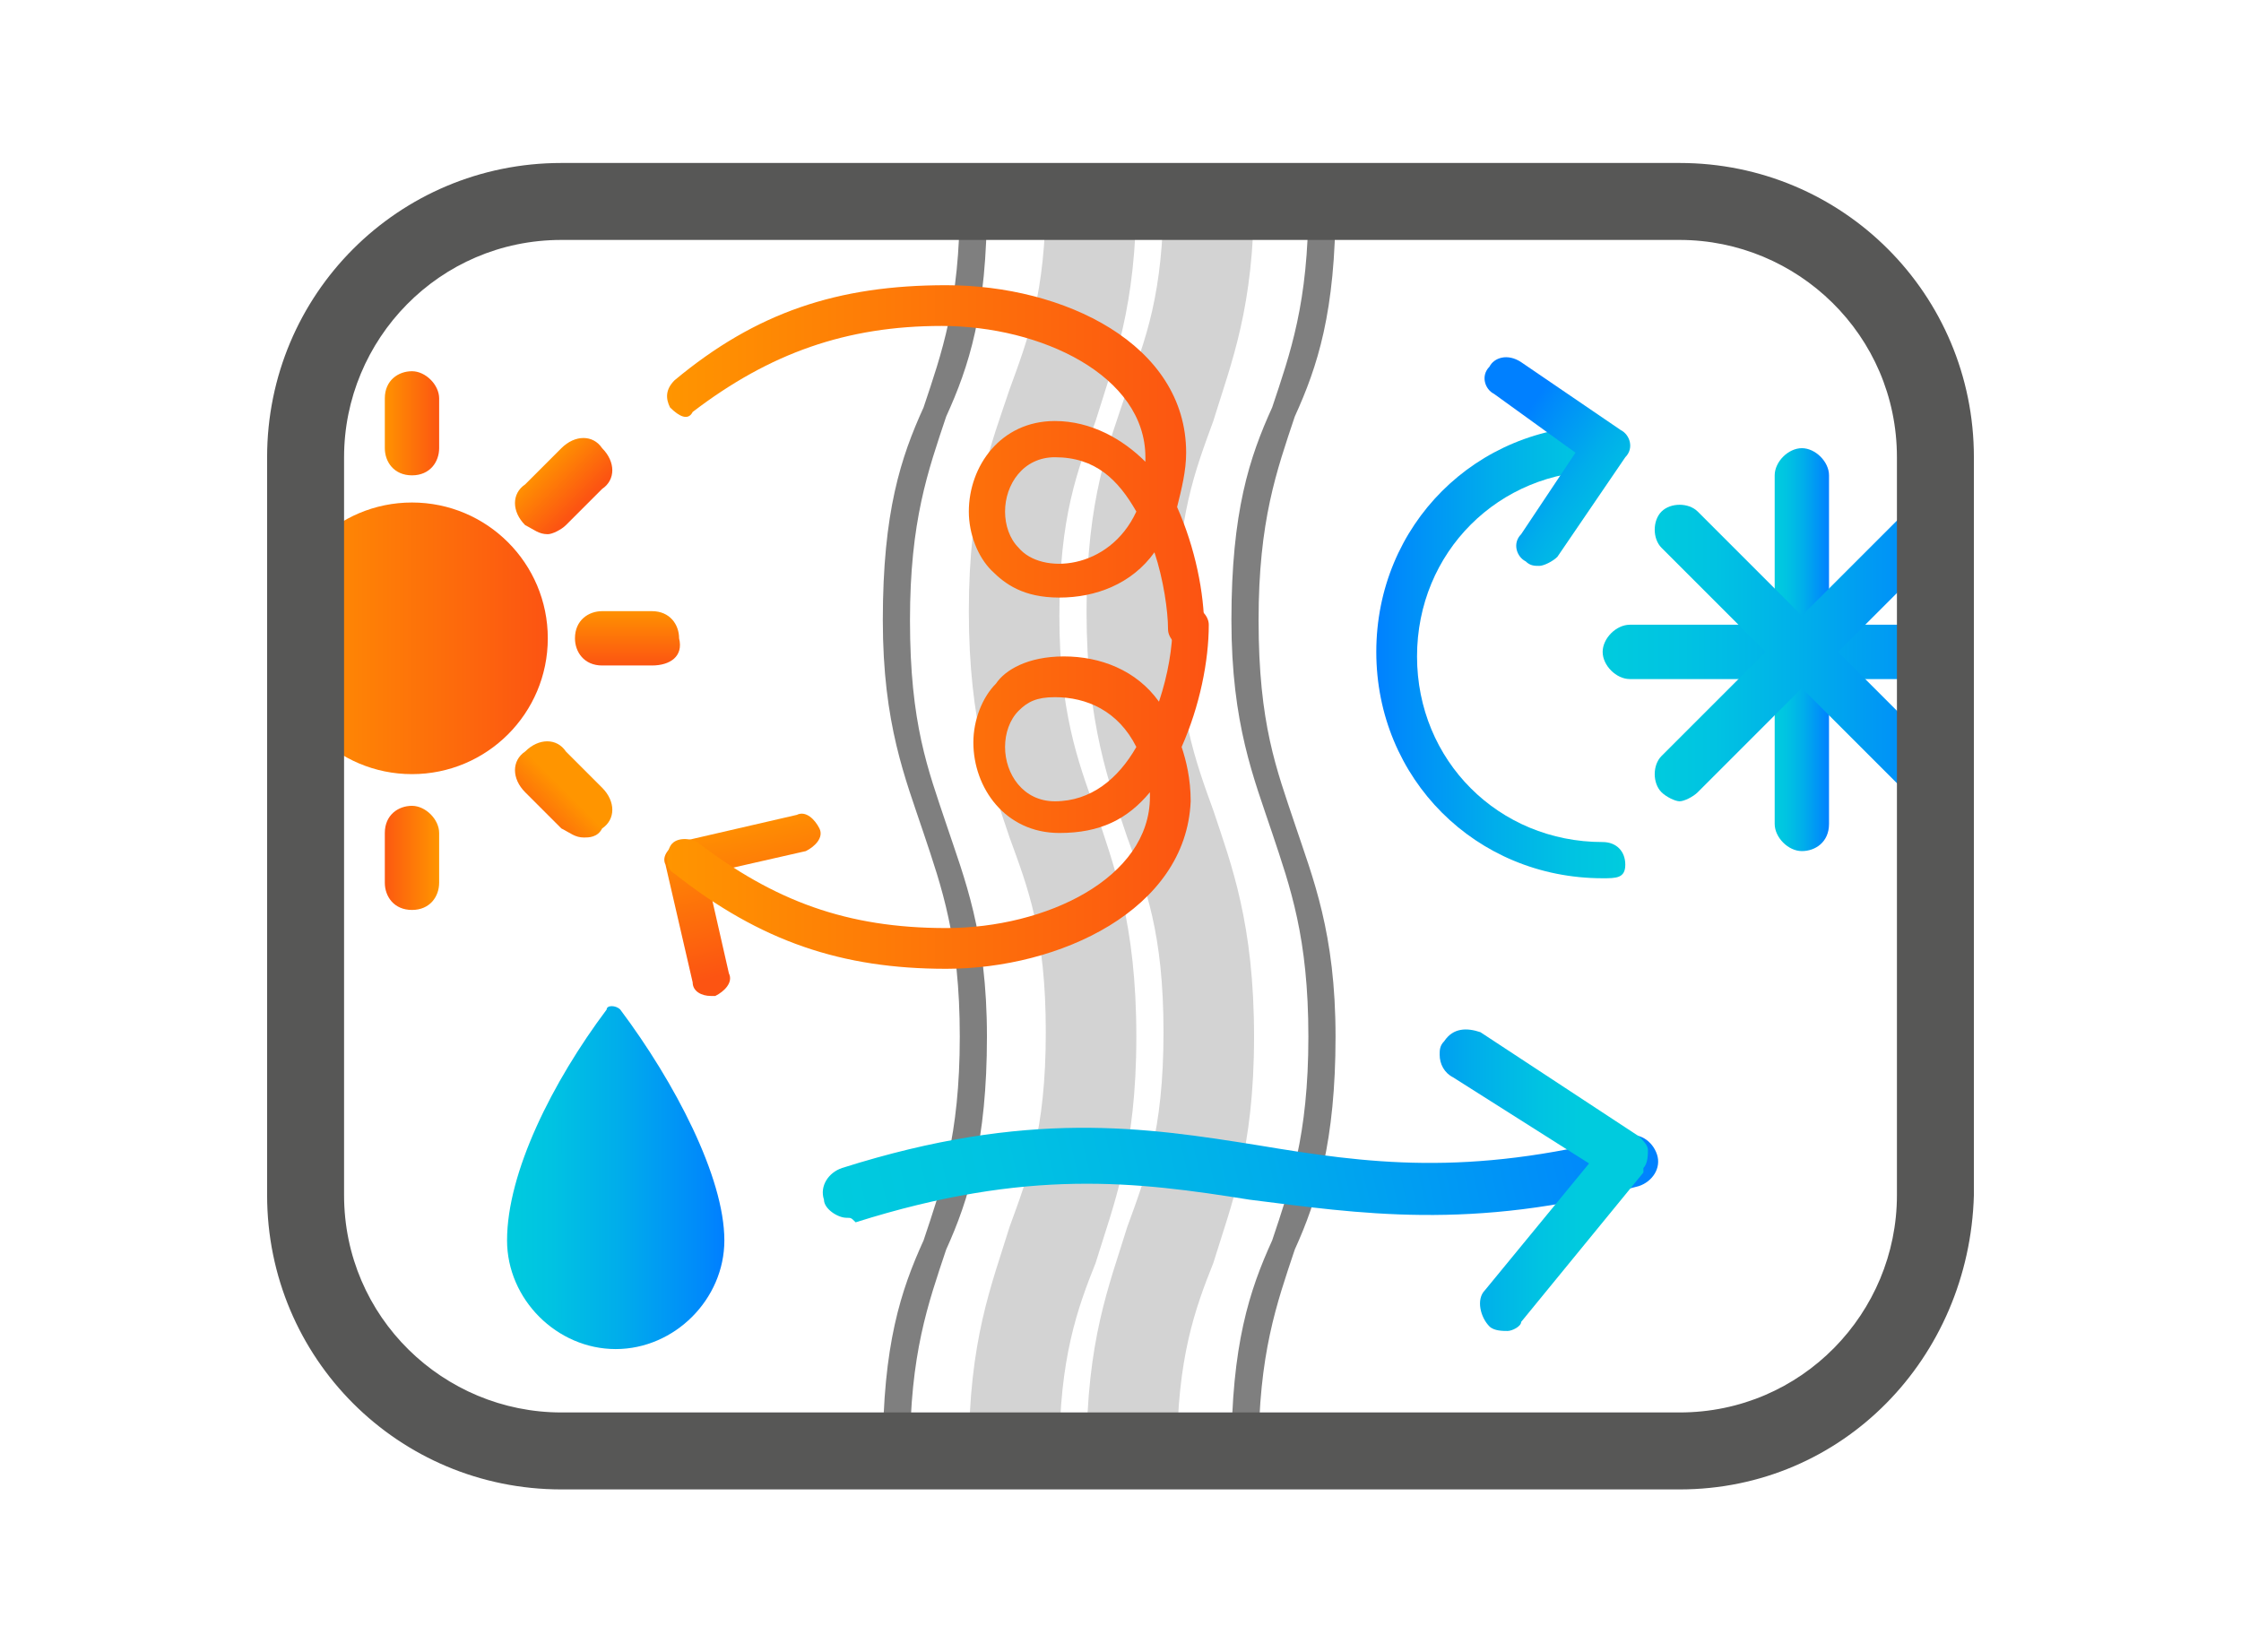
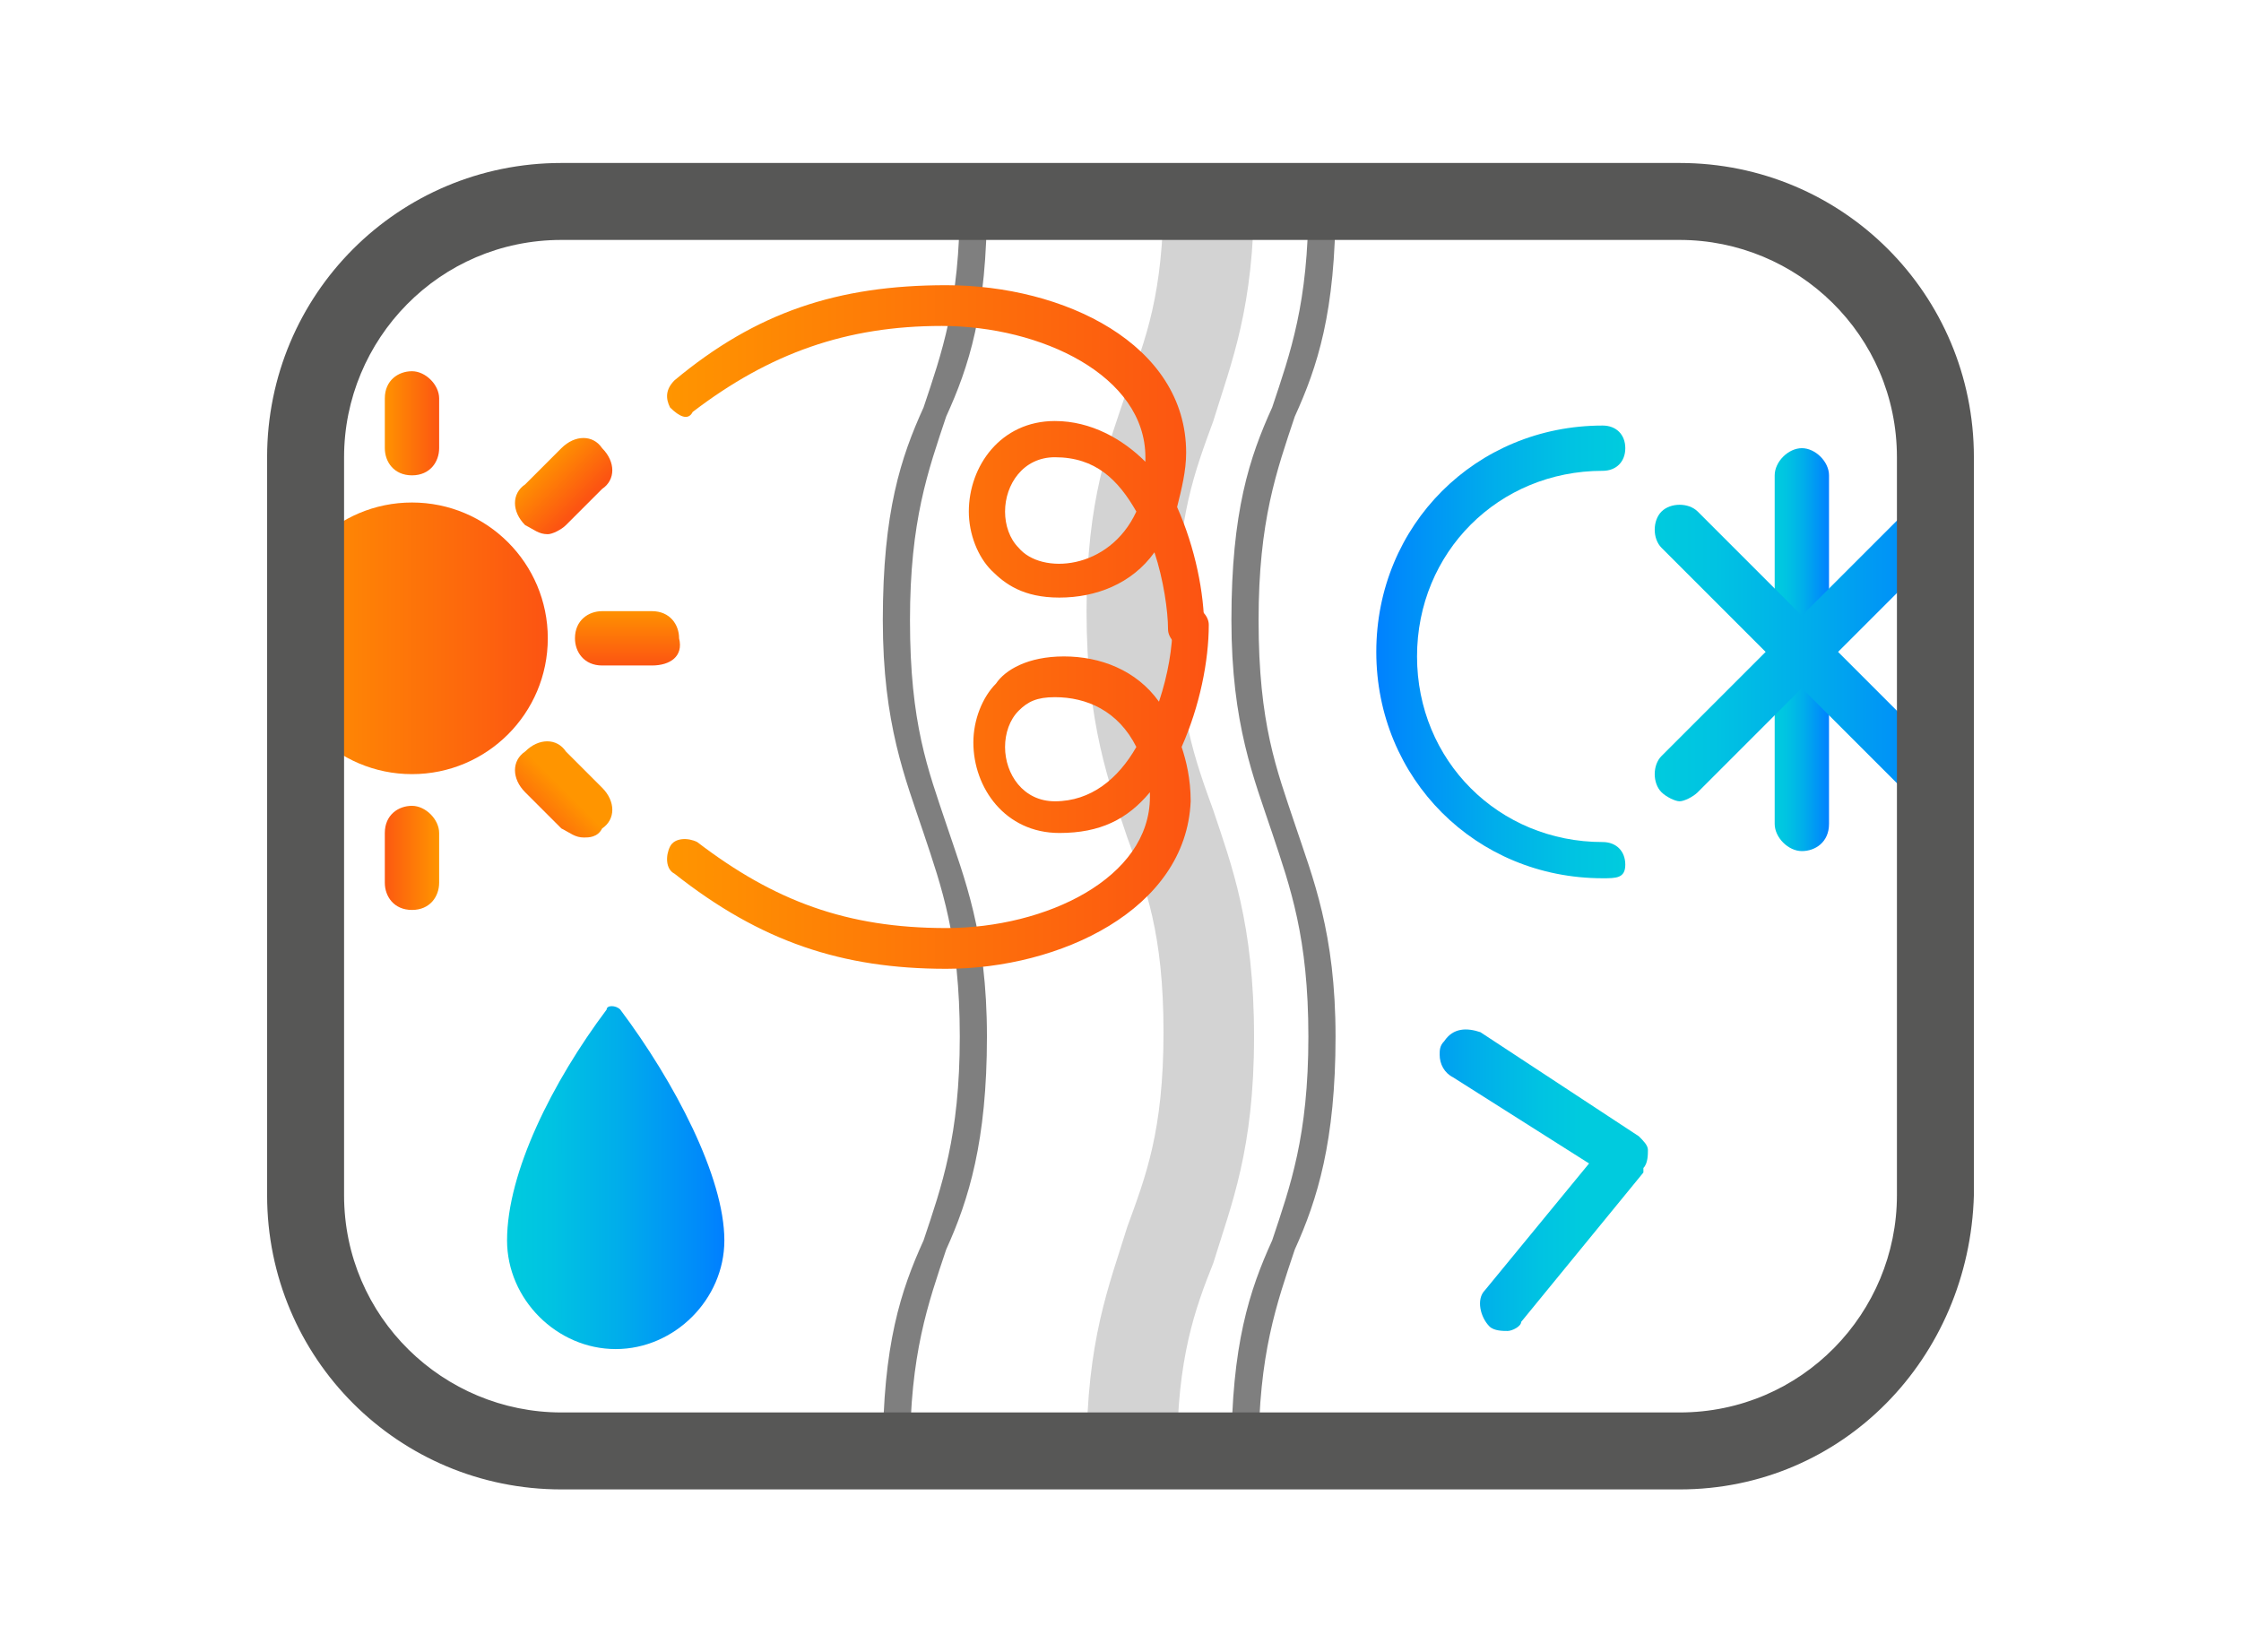
<svg xmlns="http://www.w3.org/2000/svg" xmlns:xlink="http://www.w3.org/1999/xlink" version="1.1" id="Слой_1" x="0px" y="0px" viewBox="0 0 49.5 36.5" style="enable-background:new 0 0 49.5 36.5;" xml:space="preserve">
  <style type="text/css">
	.st0{fill:#7F7F7F;}
	.st1{fill:#D3D3D3;}
	.st2{clip-path:url(#SVGID_00000055697719251597542260000016279245606379078315_);}
	.st3{fill:url(#SVGID_00000181084916196918135300000001994587367376692876_);}
	.st4{fill:url(#SVGID_00000061429971035754171880000014027535755732487825_);}
	.st5{fill:url(#SVGID_00000135692150843485123680000004153435528916304287_);}
	.st6{fill:url(#SVGID_00000000919267671501019230000000587111422013050794_);}
	.st7{fill:url(#SVGID_00000166652984932723723210000004221592738554155705_);}
	.st8{fill:url(#SVGID_00000083768864682389343000000001110620407288811648_);}
	.st9{fill:url(#SVGID_00000122689583056303205340000002523323599662611901_);}
	.st10{fill:url(#SVGID_00000148621534642763428060000008735542674028896932_);}
	.st11{fill:url(#SVGID_00000149339417168186565750000002677880226168546727_);}
	.st12{fill:url(#SVGID_00000183961359125315774160000007509984032256207249_);}
	.st13{fill:url(#SVGID_00000096057208155909123110000014902570959464695187_);}
	.st14{fill:url(#SVGID_00000145739107313438407490000013266598280362257044_);}
	.st15{fill:url(#SVGID_00000057858487476863701770000005399413045831285640_);}
	.st16{fill:#575756;}
	.st17{fill:url(#SVGID_00000080207396705255106040000010585006074170604161_);}
	.st18{fill:url(#SVGID_00000164480444816536483820000008000349191841751947_);}
	.st19{fill:url(#SVGID_00000085972951580181279090000003395251226923917722_);}
	.st20{fill:url(#SVGID_00000047750690023530175720000006743693091676808102_);}
	.st21{fill:url(#SVGID_00000111192157496829934930000006609855205798549439_);}
	.st22{fill:url(#SVGID_00000113324596811206997170000010939881493225205924_);}
	.st23{fill:url(#SVGID_00000132068217866754244960000010444119471179748774_);}
	.st24{fill:url(#SVGID_00000062913225461413459340000008982910384163183533_);}
</style>
  <g>
    <g>
      <path class="st0" d="M19.8,32.4c-0.2,0-0.3-0.1-0.3-0.3c0-2.4,0.4-3.6,0.9-4.7c0.4-1.2,0.8-2.3,0.8-4.5s-0.4-3.3-0.8-4.5    c-0.4-1.2-0.9-2.4-0.9-4.7c0-2.4,0.4-3.6,0.9-4.7c0.4-1.2,0.8-2.3,0.8-4.5c0-0.2,0.1-0.3,0.3-0.3c0.2,0,0.3,0.1,0.3,0.3    c0,2.4-0.4,3.6-0.9,4.7c-0.4,1.2-0.8,2.3-0.8,4.5c0,2.3,0.4,3.3,0.8,4.5c0.4,1.2,0.9,2.4,0.9,4.7s-0.4,3.6-0.9,4.7    c-0.4,1.2-0.8,2.3-0.8,4.5C20.2,32.3,20,32.4,19.8,32.4z" />
    </g>
    <g>
-       <path class="st1" d="M23.4,32.1h-2c0-2.5,0.5-3.7,0.9-5c0.4-1.1,0.8-2.1,0.8-4.3s-0.4-3.2-0.8-4.3c-0.4-1.2-0.9-2.5-0.9-5    c0-2.5,0.5-3.7,0.9-4.9c0.4-1.1,0.8-2.1,0.8-4.3h2c0,2.5-0.5,3.7-0.9,5c-0.4,1.1-0.8,2.1-0.8,4.3c0,2.1,0.4,3.2,0.8,4.3    c0.4,1.2,0.9,2.5,0.9,5s-0.5,3.7-0.9,5C23.8,28.9,23.4,30,23.4,32.1z" />
-     </g>
+       </g>
    <g>
      <path class="st1" d="M26,32.1h-2c0-2.5,0.5-3.7,0.9-5c0.4-1.1,0.8-2.1,0.8-4.3s-0.4-3.2-0.8-4.3c-0.4-1.2-0.9-2.5-0.9-5    c0-2.5,0.5-3.7,0.9-4.9c0.4-1.1,0.8-2.1,0.8-4.3h2c0,2.5-0.5,3.7-0.9,5c-0.4,1.1-0.8,2.1-0.8,4.3c0,2.1,0.4,3.2,0.8,4.3    c0.4,1.2,0.9,2.5,0.9,5s-0.5,3.7-0.9,5C26.4,28.9,26,30,26,32.1z" />
    </g>
    <g>
      <path class="st0" d="M27.5,32.4c-0.2,0-0.3-0.1-0.3-0.3c0-2.4,0.4-3.6,0.9-4.7c0.4-1.2,0.8-2.3,0.8-4.5s-0.4-3.3-0.8-4.5    c-0.4-1.2-0.9-2.4-0.9-4.7c0-2.4,0.4-3.6,0.9-4.7c0.4-1.2,0.8-2.3,0.8-4.5c0-0.2,0.1-0.3,0.3-0.3c0.2,0,0.3,0.1,0.3,0.3    c0,2.4-0.4,3.6-0.9,4.7c-0.4,1.2-0.8,2.3-0.8,4.5c0,2.3,0.4,3.3,0.8,4.5c0.4,1.2,0.9,2.4,0.9,4.7s-0.4,3.6-0.9,4.7    c-0.4,1.2-0.8,2.3-0.8,4.5C27.9,32.3,27.7,32.4,27.5,32.4z" />
    </g>
    <g>
      <defs>
        <path id="SVGID_1_" d="M35.7,32.1H13.8c-3.9,0-7-3.1-7-7V11.5c0-3.9,3.1-7,7-7h21.9c3.9,0,7,3.1,7,7V25     C42.7,28.9,39.6,32.1,35.7,32.1z" />
      </defs>
      <clipPath id="SVGID_00000026866159751811022650000008918207889477246882_">
        <use xlink:href="#SVGID_1_" style="overflow:visible;" />
      </clipPath>
      <g style="clip-path:url(#SVGID_00000026866159751811022650000008918207889477246882_);">
        <g>
          <g>
            <linearGradient id="SVGID_00000173126148918770958670000017378563713080778383_" gradientUnits="userSpaceOnUse" x1="39.24" y1="14.402" x2="40.395" y2="14.402">
              <stop offset="0" style="stop-color:#00CBDE" />
              <stop offset="0.204" style="stop-color:#00C3E2" />
              <stop offset="0.523" style="stop-color:#00ADEB" />
              <stop offset="0.915" style="stop-color:#0089FB" />
              <stop offset="1" style="stop-color:#0080FF" />
            </linearGradient>
            <path style="fill:url(#SVGID_00000173126148918770958670000017378563713080778383_);" d="M39.8,18.8c-0.3,0-0.6-0.3-0.6-0.6       v-7.7c0-0.3,0.3-0.6,0.6-0.6c0.3,0,0.6,0.3,0.6,0.6v7.7C40.4,18.6,40.1,18.8,39.8,18.8z" />
          </g>
          <g>
            <linearGradient id="SVGID_00000113354735953257742130000015463857862518412980_" gradientUnits="userSpaceOnUse" x1="35.392" y1="14.402" x2="44.243" y2="14.402">
              <stop offset="0" style="stop-color:#00CBDE" />
              <stop offset="0.204" style="stop-color:#00C3E2" />
              <stop offset="0.523" style="stop-color:#00ADEB" />
              <stop offset="0.915" style="stop-color:#0089FB" />
              <stop offset="1" style="stop-color:#0080FF" />
            </linearGradient>
-             <path style="fill:url(#SVGID_00000113354735953257742130000015463857862518412980_);" d="M43.7,15H36c-0.3,0-0.6-0.3-0.6-0.6       s0.3-0.6,0.6-0.6h7.7c0.3,0,0.6,0.3,0.6,0.6S44,15,43.7,15z" />
          </g>
          <g>
            <linearGradient id="SVGID_00000070802563120281524000000011448059141614361790_" gradientUnits="userSpaceOnUse" x1="36.519" y1="14.403" x2="43.116" y2="14.403">
              <stop offset="0" style="stop-color:#00CBDE" />
              <stop offset="0.204" style="stop-color:#00C3E2" />
              <stop offset="0.523" style="stop-color:#00ADEB" />
              <stop offset="0.915" style="stop-color:#0089FB" />
              <stop offset="1" style="stop-color:#0080FF" />
            </linearGradient>
            <path style="fill:url(#SVGID_00000070802563120281524000000011448059141614361790_);" d="M37.1,17.7c-0.1,0-0.3-0.1-0.4-0.2       c-0.2-0.2-0.2-0.6,0-0.8l5.4-5.4c0.2-0.2,0.6-0.2,0.8,0c0.2,0.2,0.2,0.6,0,0.8l-5.4,5.4C37.4,17.6,37.2,17.7,37.1,17.7z" />
          </g>
          <g>
            <linearGradient id="SVGID_00000072961194801571810300000001074717074647700645_" gradientUnits="userSpaceOnUse" x1="36.519" y1="14.403" x2="43.116" y2="14.403">
              <stop offset="0" style="stop-color:#00CBDE" />
              <stop offset="0.204" style="stop-color:#00C3E2" />
              <stop offset="0.523" style="stop-color:#00ADEB" />
              <stop offset="0.915" style="stop-color:#0089FB" />
              <stop offset="1" style="stop-color:#0080FF" />
            </linearGradient>
            <path style="fill:url(#SVGID_00000072961194801571810300000001074717074647700645_);" d="M42.5,17.7c-0.1,0-0.3-0.1-0.4-0.2       l-5.4-5.4c-0.2-0.2-0.2-0.6,0-0.8c0.2-0.2,0.6-0.2,0.8,0l5.4,5.4c0.2,0.2,0.2,0.6,0,0.8C42.8,17.6,42.7,17.7,42.5,17.7z" />
          </g>
        </g>
        <g>
          <linearGradient id="SVGID_00000068657702583762111860000002176314507553208199_" gradientUnits="userSpaceOnUse" x1="6.123" y1="14.097" x2="12.071" y2="14.097">
            <stop offset="0" style="stop-color:#FF9500" />
            <stop offset="1" style="stop-color:#FC5412" />
          </linearGradient>
          <circle style="fill:url(#SVGID_00000068657702583762111860000002176314507553208199_);" cx="9.1" cy="14.1" r="3" />
          <g>
            <linearGradient id="SVGID_00000009561624438975233670000007393528385368863142_" gradientUnits="userSpaceOnUse" x1="8.454" y1="9.322" x2="9.739" y2="9.322">
              <stop offset="0" style="stop-color:#FF9500" />
              <stop offset="1" style="stop-color:#FC5412" />
            </linearGradient>
            <path style="fill:url(#SVGID_00000009561624438975233670000007393528385368863142_);" d="M9.1,10.5c-0.4,0-0.6-0.3-0.6-0.6V8.8       c0-0.4,0.3-0.6,0.6-0.6s0.6,0.3,0.6,0.6v1.1C9.7,10.2,9.5,10.5,9.1,10.5z" />
          </g>
          <g>
            <linearGradient id="SVGID_00000090284993579971134780000011172793051625155204_" gradientUnits="userSpaceOnUse" x1="-2700.525" y1="1774.209" x2="-2699.239" y2="1774.209" gradientTransform="matrix(0.707 -0.707 0.707 0.707 660.27 -3152.939)">
              <stop offset="0" style="stop-color:#FF9500" />
              <stop offset="1" style="stop-color:#FC5412" />
            </linearGradient>
            <path style="fill:url(#SVGID_00000090284993579971134780000011172793051625155204_);" d="M6.1,11.8c-0.2,0-0.3-0.1-0.5-0.2       l-0.8-0.8c-0.3-0.3-0.3-0.7,0-0.9c0.3-0.3,0.7-0.3,0.9,0l0.8,0.8c0.3,0.3,0.3,0.7,0,0.9C6.4,11.7,6.3,11.8,6.1,11.8z" />
          </g>
          <g>
            <linearGradient id="SVGID_00000082338626780048226110000014528522135046227589_" gradientUnits="userSpaceOnUse" x1="-5864.025" y1="1106.635" x2="-5862.74" y2="1106.635" gradientTransform="matrix(4.489700e-11 -1 1 4.489700e-11 -1102.313 -5849.286)">
              <stop offset="0" style="stop-color:#FF9500" />
              <stop offset="1" style="stop-color:#FC5412" />
            </linearGradient>
            <path style="fill:url(#SVGID_00000082338626780048226110000014528522135046227589_);" d="M4.9,14.7H3.8c-0.4,0-0.6-0.3-0.6-0.6       c0-0.4,0.3-0.6,0.6-0.6h1.1c0.4,0,0.6,0.3,0.6,0.6C5.5,14.5,5.2,14.7,4.9,14.7z" />
          </g>
          <g>
            <linearGradient id="SVGID_00000094620367133133483800000008987695408208284288_" gradientUnits="userSpaceOnUse" x1="-7628.912" y1="-1602.344" x2="-7627.627" y2="-1602.344" gradientTransform="matrix(-0.707 -0.707 0.707 -0.707 -4255.253 -6509.556)">
              <stop offset="0" style="stop-color:#FF9500" />
              <stop offset="1" style="stop-color:#FC5412" />
            </linearGradient>
            <path style="fill:url(#SVGID_00000094620367133133483800000008987695408208284288_);" d="M5.3,18.5c-0.2,0-0.3-0.1-0.5-0.2       c-0.3-0.3-0.3-0.7,0-0.9l0.8-0.8c0.3-0.3,0.7-0.3,0.9,0c0.3,0.3,0.3,0.7,0,0.9l-0.8,0.8C5.7,18.5,5.5,18.5,5.3,18.5z" />
          </g>
          <g>
            <linearGradient id="SVGID_00000003824335274790255920000018127670796391385528_" gradientUnits="userSpaceOnUse" x1="-6961.338" y1="-4765.844" x2="-6960.053" y2="-4765.844" gradientTransform="matrix(-1 0 0 -1 -6951.599 -4746.972)">
              <stop offset="0" style="stop-color:#FF9500" />
              <stop offset="1" style="stop-color:#FC5412" />
            </linearGradient>
            <path style="fill:url(#SVGID_00000003824335274790255920000018127670796391385528_);" d="M9.1,20.1c-0.4,0-0.6-0.3-0.6-0.6       v-1.1c0-0.4,0.3-0.6,0.6-0.6s0.6,0.3,0.6,0.6v1.1C9.7,19.8,9.5,20.1,9.1,20.1z" />
          </g>
          <g>
            <linearGradient id="SVGID_00000144313214237331921090000011415870644105144967_" gradientUnits="userSpaceOnUse" x1="-4252.36" y1="-6530.731" x2="-4251.074" y2="-6530.731" gradientTransform="matrix(-0.707 0.707 -0.707 -0.707 -7611.869 -1594.033)">
              <stop offset="0" style="stop-color:#FF9500" />
              <stop offset="1" style="stop-color:#FC5412" />
            </linearGradient>
            <path style="fill:url(#SVGID_00000144313214237331921090000011415870644105144967_);" d="M12.9,18.5c-0.2,0-0.3-0.1-0.5-0.2       l-0.8-0.8c-0.3-0.3-0.3-0.7,0-0.9c0.3-0.3,0.7-0.3,0.9,0l0.8,0.8c0.3,0.3,0.3,0.7,0,0.9C13.2,18.5,13,18.5,12.9,18.5z" />
          </g>
          <g>
            <linearGradient id="SVGID_00000004539102354540973340000013653810138788202426_" gradientUnits="userSpaceOnUse" x1="-1088.859" y1="-5863.158" x2="-1087.574" y2="-5863.158" gradientTransform="matrix(-4.489700e-11 1 -1 -4.489700e-11 -5849.286 1102.313)">
              <stop offset="0" style="stop-color:#FF9500" />
              <stop offset="1" style="stop-color:#FC5412" />
            </linearGradient>
            <path style="fill:url(#SVGID_00000004539102354540973340000013653810138788202426_);" d="M14.4,14.7h-1.1       c-0.4,0-0.6-0.3-0.6-0.6c0-0.4,0.3-0.6,0.6-0.6h1.1c0.4,0,0.6,0.3,0.6,0.6C15.1,14.5,14.8,14.7,14.4,14.7z" />
          </g>
          <g>
            <linearGradient id="SVGID_00000168808131895777882320000004062365966917389733_" gradientUnits="userSpaceOnUse" x1="676.028" y1="-3154.179" x2="677.313" y2="-3154.179" gradientTransform="matrix(0.707 0.707 -0.707 0.707 -2696.346 1762.583)">
              <stop offset="0" style="stop-color:#FF9500" />
              <stop offset="1" style="stop-color:#FC5412" />
            </linearGradient>
            <path style="fill:url(#SVGID_00000168808131895777882320000004062365966917389733_);" d="M12.1,11.8c-0.2,0-0.3-0.1-0.5-0.2       c-0.3-0.3-0.3-0.7,0-0.9l0.8-0.8c0.3-0.3,0.7-0.3,0.9,0c0.3,0.3,0.3,0.7,0,0.9l-0.8,0.8C12.4,11.7,12.2,11.8,12.1,11.8z" />
          </g>
        </g>
      </g>
    </g>
    <g>
      <path class="st16" d="M37.1,32.9H12.4c-3.6,0-6.5-2.9-6.5-6.5V10.1c0-3.6,2.9-6.5,6.5-6.5h24.7c3.6,0,6.5,2.9,6.5,6.5v16.3    C43.5,30,40.7,32.9,37.1,32.9z M12.4,5.3c-2.7,0-4.8,2.2-4.8,4.8v16.3c0,2.7,2.2,4.8,4.8,4.8h24.7c2.7,0,4.8-2.2,4.8-4.8V10.1    c0-2.7-2.2-4.8-4.8-4.8H12.4z" />
    </g>
    <linearGradient id="SVGID_00000151545466144212122770000014037721226532509856_" gradientUnits="userSpaceOnUse" x1="11.193" y1="26.07" x2="15.948" y2="26.07">
      <stop offset="0" style="stop-color:#00CBDE" />
      <stop offset="0.204" style="stop-color:#00C3E2" />
      <stop offset="0.523" style="stop-color:#00ADEB" />
      <stop offset="0.915" style="stop-color:#0089FB" />
      <stop offset="1" style="stop-color:#0080FF" />
    </linearGradient>
    <path style="fill:url(#SVGID_00000151545466144212122770000014037721226532509856_);" d="M13.7,22.3c-0.1-0.1-0.3-0.1-0.3,0   c-1.2,1.6-2.2,3.6-2.2,5.1c0,0,0,0,0,0c0,1.3,1.1,2.4,2.4,2.4c1.3,0,2.4-1.1,2.4-2.4c0,0,0,0,0,0C16,26,14.9,23.9,13.7,22.3z" />
    <g>
      <g>
        <linearGradient id="SVGID_00000052794127089805612230000002205460414555978122_" gradientUnits="userSpaceOnUse" x1="-6951.928" y1="-4750.07" x2="-6946.452" y2="-4750.07" gradientTransform="matrix(-1 0 0 -1 -6916.053 -4735.645)">
          <stop offset="0" style="stop-color:#00CBDE" />
          <stop offset="0.204" style="stop-color:#00C3E2" />
          <stop offset="0.523" style="stop-color:#00ADEB" />
          <stop offset="0.915" style="stop-color:#0089FB" />
          <stop offset="1" style="stop-color:#0080FF" />
        </linearGradient>
        <path style="fill:url(#SVGID_00000052794127089805612230000002205460414555978122_);" d="M35.4,19.4c-2.8,0-5-2.2-5-5s2.2-5,5-5     c0.3,0,0.5,0.2,0.5,0.5s-0.2,0.5-0.5,0.5c-2.3,0-4.1,1.8-4.1,4.1s1.8,4.1,4.1,4.1c0.3,0,0.5,0.2,0.5,0.5S35.7,19.4,35.4,19.4z" />
      </g>
      <g>
        <linearGradient id="SVGID_00000024681593044935119670000001930115713696110002_" gradientUnits="userSpaceOnUse" x1="-7704.135" y1="-2378.833" x2="-7700.552" y2="-2378.833" gradientTransform="matrix(-0.826 -0.564 0.564 -0.826 -4986.472 -6297.22)">
          <stop offset="0" style="stop-color:#00CBDE" />
          <stop offset="0.204" style="stop-color:#00C3E2" />
          <stop offset="0.523" style="stop-color:#00ADEB" />
          <stop offset="0.915" style="stop-color:#0089FB" />
          <stop offset="1" style="stop-color:#0080FF" />
        </linearGradient>
-         <path style="fill:url(#SVGID_00000024681593044935119670000001930115713696110002_);" d="M34,12.5c-0.1,0-0.2,0-0.3-0.1     c-0.2-0.1-0.3-0.4-0.1-0.6l1.2-1.8L33,8.7c-0.2-0.1-0.3-0.4-0.1-0.6C33,7.9,33.3,7.8,33.6,8l2.2,1.5c0.2,0.1,0.3,0.4,0.1,0.6     l-1.5,2.2C34.3,12.4,34.1,12.5,34,12.5z" />
      </g>
    </g>
    <g>
      <g>
        <linearGradient id="SVGID_00000054952751270722259490000006397818766687272373_" gradientUnits="userSpaceOnUse" x1="-648.723" y1="1134.325" x2="-630.585" y2="1134.325" gradientTransform="matrix(0.974 -0.225 0.225 0.974 395.262 -1223.267)">
          <stop offset="0" style="stop-color:#00CBDE" />
          <stop offset="0.204" style="stop-color:#00C3E2" />
          <stop offset="0.523" style="stop-color:#00ADEB" />
          <stop offset="0.915" style="stop-color:#0089FB" />
          <stop offset="1" style="stop-color:#0080FF" />
        </linearGradient>
-         <path style="fill:url(#SVGID_00000054952751270722259490000006397818766687272373_);" d="M18.7,26.9c-0.2,0-0.5-0.2-0.5-0.4     c-0.1-0.3,0.1-0.6,0.4-0.7c4.1-1.3,6.7-0.9,9.2-0.5c2.4,0.4,4.6,0.7,8.1-0.2c0.3-0.1,0.6,0.1,0.7,0.4c0.1,0.3-0.1,0.6-0.4,0.7     c-3.7,1-6.2,0.6-8.6,0.3c-2.5-0.4-4.9-0.7-8.7,0.5C18.8,26.9,18.8,26.9,18.7,26.9z" />
      </g>
      <g>
        <linearGradient id="SVGID_00000037657422295095413600000003011207227232942500_" gradientUnits="userSpaceOnUse" x1="-3580.685" y1="-7781.562" x2="-3583.699" y2="-7777.981" gradientTransform="matrix(0.644 -0.765 -0.765 -0.644 -3611.939 -7723.935)">
          <stop offset="0" style="stop-color:#00CBDE" />
          <stop offset="0.204" style="stop-color:#00C3E2" />
          <stop offset="0.523" style="stop-color:#00ADEB" />
          <stop offset="0.915" style="stop-color:#0089FB" />
          <stop offset="1" style="stop-color:#0080FF" />
        </linearGradient>
        <path style="fill:url(#SVGID_00000037657422295095413600000003011207227232942500_);" d="M33.3,29.4c-0.1,0-0.3,0-0.4-0.1     c-0.2-0.2-0.3-0.6-0.1-0.8l2.3-2.8l-3-1.9c-0.2-0.1-0.3-0.3-0.3-0.5c0-0.1,0-0.2,0.1-0.3c0.2-0.3,0.5-0.3,0.8-0.2l3.5,2.3     c0.1,0.1,0.2,0.2,0.2,0.3l0,0c0,0,0,0,0,0v0c0,0,0,0,0,0c0,0,0,0,0,0c0,0,0,0,0,0v0c0,0,0,0,0,0c0,0,0,0,0,0c0,0,0,0,0,0     c0,0,0,0,0,0l0,0c0,0,0,0,0,0c0,0,0,0,0,0c0,0,0,0,0,0l0,0c0,0.1,0,0.3-0.1,0.4l0,0c0,0,0,0,0,0v0c0,0,0,0,0,0c0,0,0,0,0,0     c0,0,0,0,0,0.1l-2.7,3.3C33.6,29.3,33.4,29.4,33.3,29.4z" />
      </g>
    </g>
    <g>
      <linearGradient id="SVGID_00000173146101155716781410000016528434352391013531_" gradientUnits="userSpaceOnUse" x1="-734.692" y1="-5016.413" x2="-731.221" y2="-5016.413" gradientTransform="matrix(0.243 0.97 -0.97 0.243 -4671.396 1949.575)">
        <stop offset="0" style="stop-color:#FF9500" />
        <stop offset="1" style="stop-color:#FC5412" />
      </linearGradient>
-       <path style="fill:url(#SVGID_00000173146101155716781410000016528434352391013531_);" d="M15.7,22c-0.2,0-0.4-0.1-0.4-0.3    l-0.6-2.6c-0.1-0.2,0.1-0.4,0.3-0.5l2.6-0.6c0.2-0.1,0.4,0.1,0.5,0.3c0.1,0.2-0.1,0.4-0.3,0.5l-2.2,0.5l0.5,2.2    c0.1,0.2-0.1,0.4-0.3,0.5C15.8,22,15.8,22,15.7,22z" />
    </g>
    <g>
      <linearGradient id="SVGID_00000023251529728736299350000007008733464308162187_" gradientUnits="userSpaceOnUse" x1="14.749" y1="10.349" x2="26.57" y2="10.349">
        <stop offset="0" style="stop-color:#FF9500" />
        <stop offset="1" style="stop-color:#FC5412" />
      </linearGradient>
      <path style="fill:url(#SVGID_00000023251529728736299350000007008733464308162187_);" d="M26.2,14.3c-0.2,0-0.4-0.2-0.4-0.4    c0-0.4-0.1-1.1-0.3-1.7c-0.5,0.7-1.3,1-2.1,1c-0.8,0-1.2-0.3-1.5-0.6c-0.3-0.3-0.5-0.8-0.5-1.3c0-1,0.7-2,1.9-2    c0.8,0,1.5,0.4,2,0.9c0,0,0-0.1,0-0.1c0-1.8-2.3-2.9-4.5-2.9c-2.1,0-3.8,0.6-5.5,1.9C15.2,9.3,15,9.2,14.8,9    c-0.1-0.2-0.1-0.4,0.1-0.6c1.8-1.5,3.6-2.1,6-2.1c2.6,0,5.3,1.3,5.3,3.7c0,0.4-0.1,0.8-0.2,1.2c0.4,0.9,0.6,1.9,0.6,2.7    C26.6,14.1,26.4,14.3,26.2,14.3z M23.3,10.1c-0.7,0-1.1,0.6-1.1,1.2c0,0.3,0.1,0.6,0.3,0.8c0.5,0.6,2,0.5,2.6-0.8    C24.7,10.6,24.2,10.1,23.3,10.1z" />
    </g>
    <g>
      <linearGradient id="SVGID_00000099654364072433592210000004646976333730623647_" gradientUnits="userSpaceOnUse" x1="14.749" y1="-4497.106" x2="26.57" y2="-4497.106" gradientTransform="matrix(1 0 0 -1 0 -4479.667)">
        <stop offset="0" style="stop-color:#FF9500" />
        <stop offset="1" style="stop-color:#FC5412" />
      </linearGradient>
      <path style="fill:url(#SVGID_00000099654364072433592210000004646976333730623647_);" d="M20.9,21.4c-2.3,0-4.1-0.6-6-2.1    c-0.2-0.1-0.2-0.4-0.1-0.6c0.1-0.2,0.4-0.2,0.6-0.1c1.7,1.3,3.3,1.9,5.5,1.9c2.2,0,4.5-1.1,4.5-2.9c0,0,0-0.1,0-0.1    c-0.5,0.6-1.1,0.9-2,0.9c-1.2,0-1.9-1-1.9-2c0-0.5,0.2-1,0.5-1.3c0.2-0.3,0.7-0.6,1.5-0.6c0.8,0,1.6,0.3,2.1,1    c0.2-0.6,0.3-1.2,0.3-1.7c0-0.2,0.2-0.4,0.4-0.4c0.2,0,0.4,0.2,0.4,0.4c0,0.8-0.2,1.8-0.6,2.7c0.1,0.3,0.2,0.7,0.2,1.2    C26.2,20.1,23.4,21.4,20.9,21.4z M23.3,15.4c-0.4,0-0.6,0.1-0.8,0.3c-0.2,0.2-0.3,0.5-0.3,0.8c0,0.6,0.4,1.2,1.1,1.2    c0.8,0,1.4-0.5,1.8-1.2C24.7,15.7,24,15.4,23.3,15.4z" />
    </g>
  </g>
</svg>